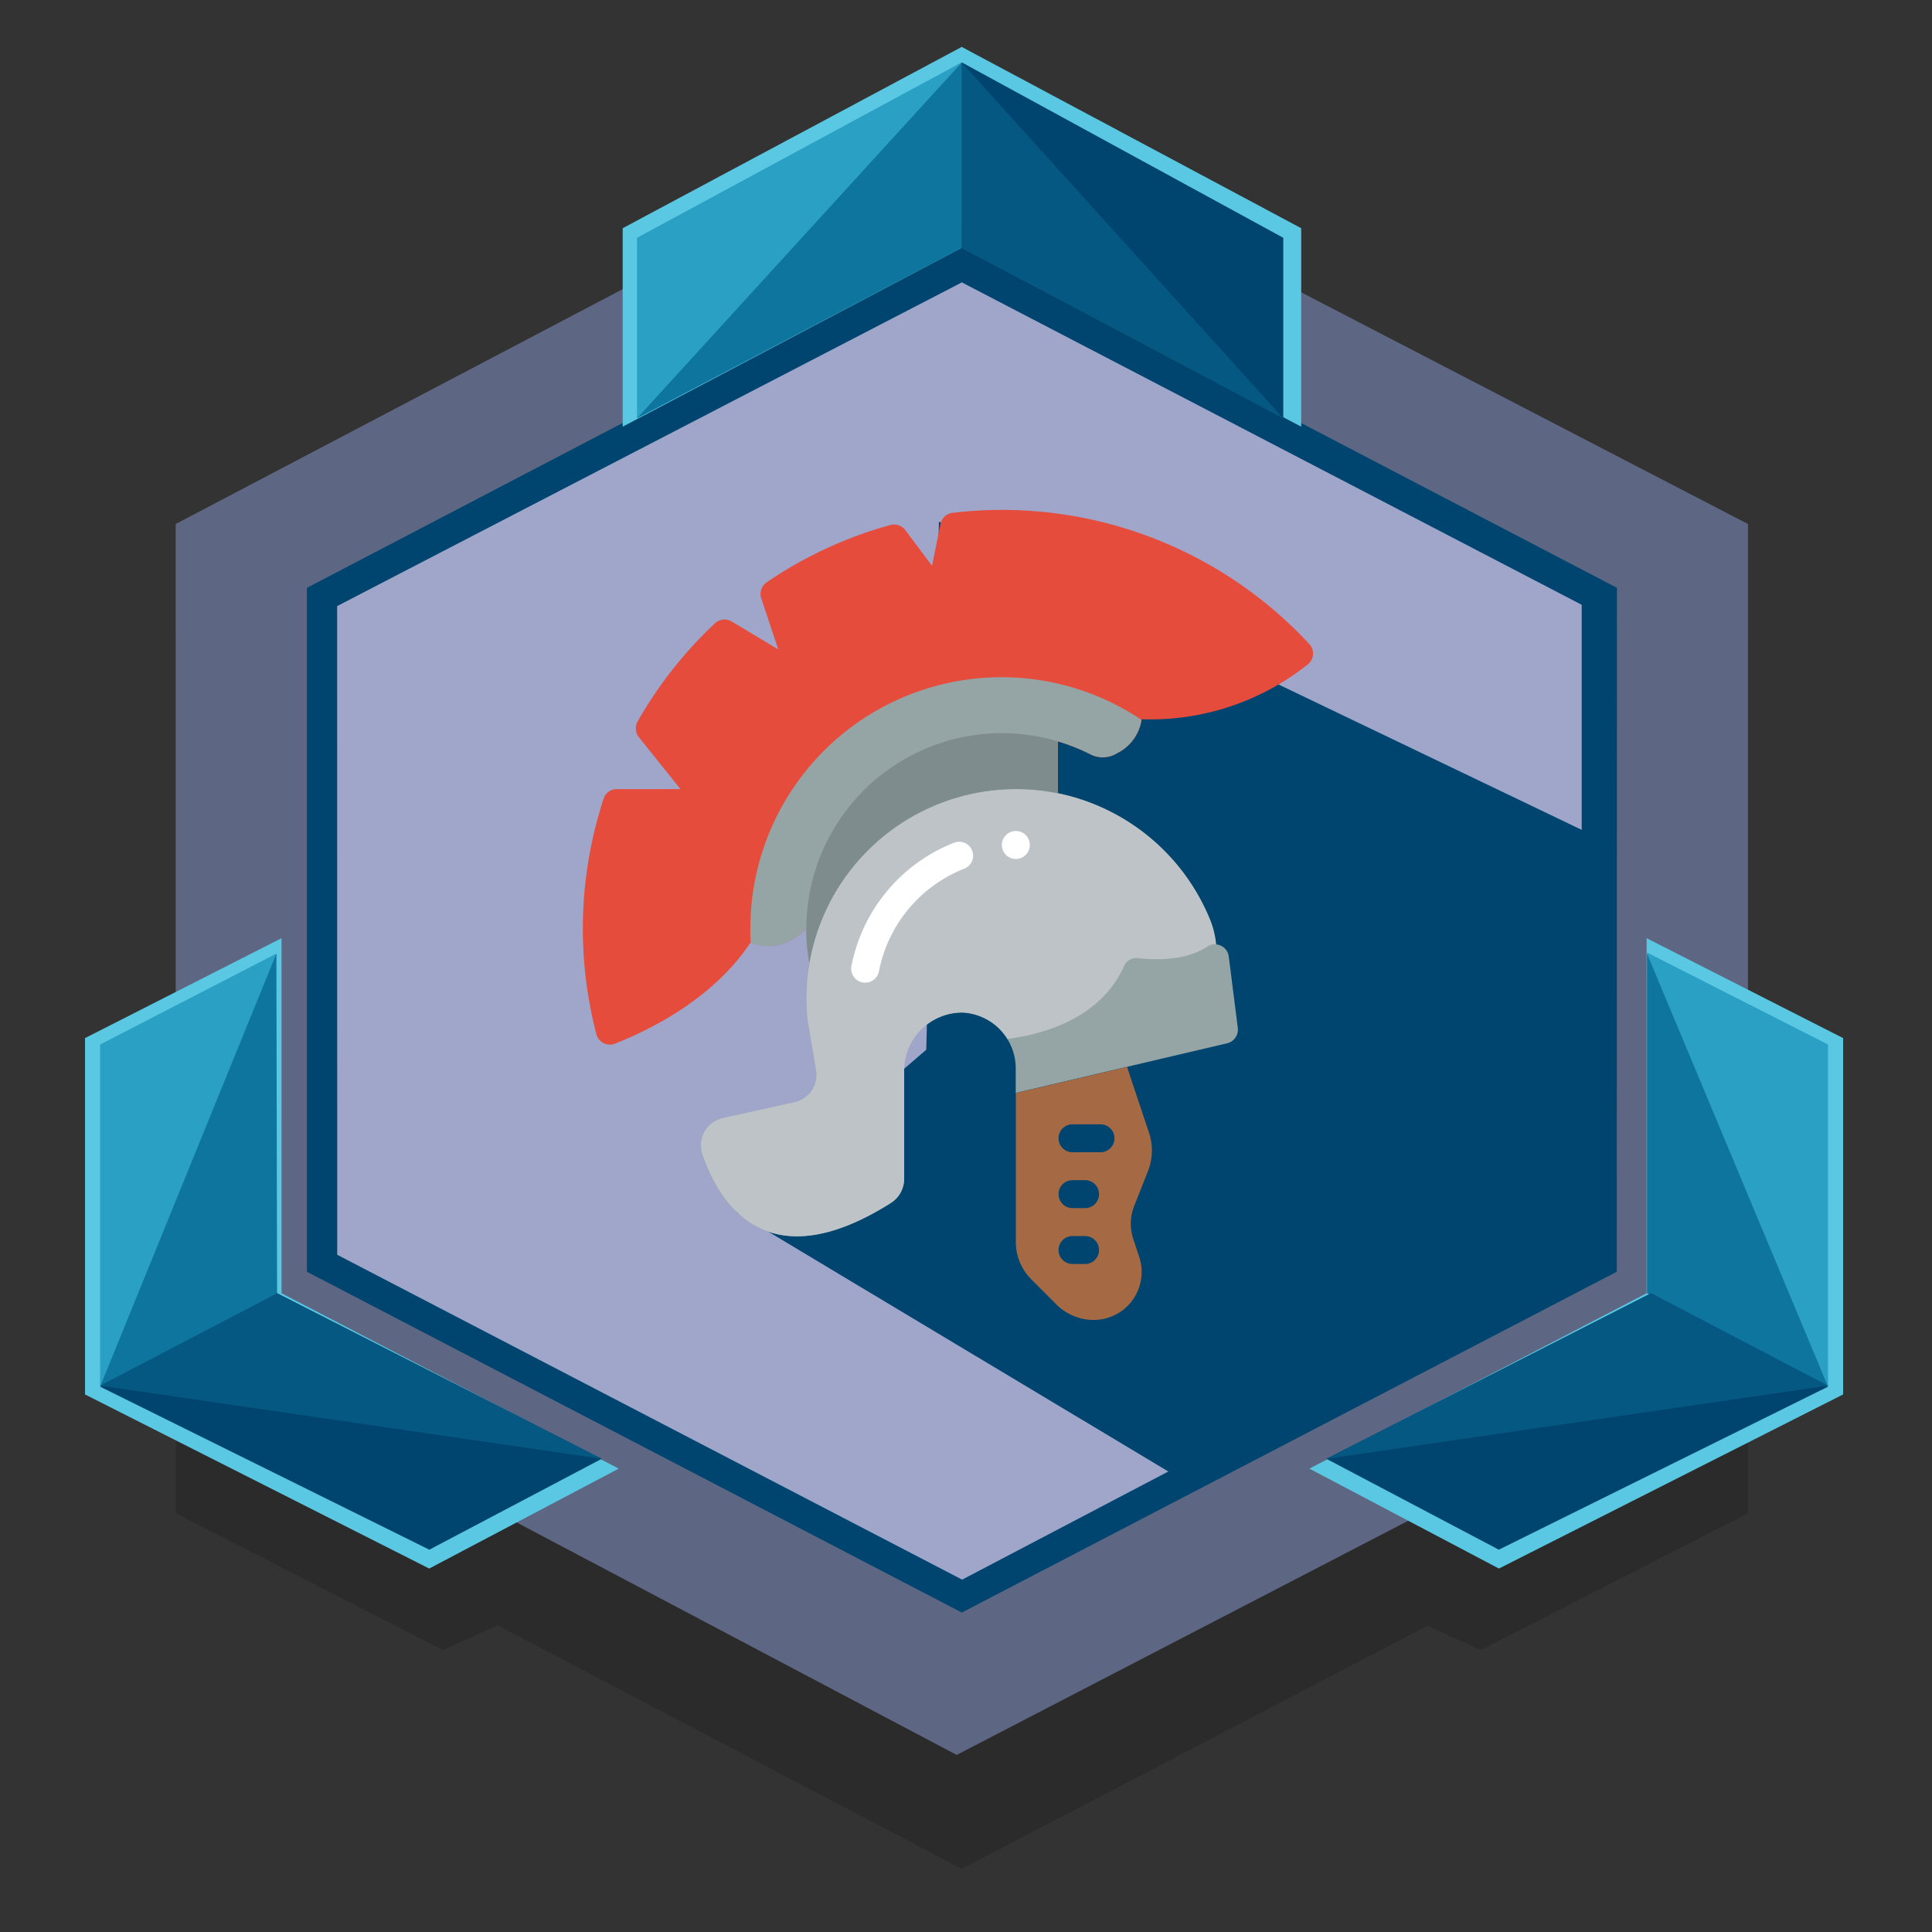
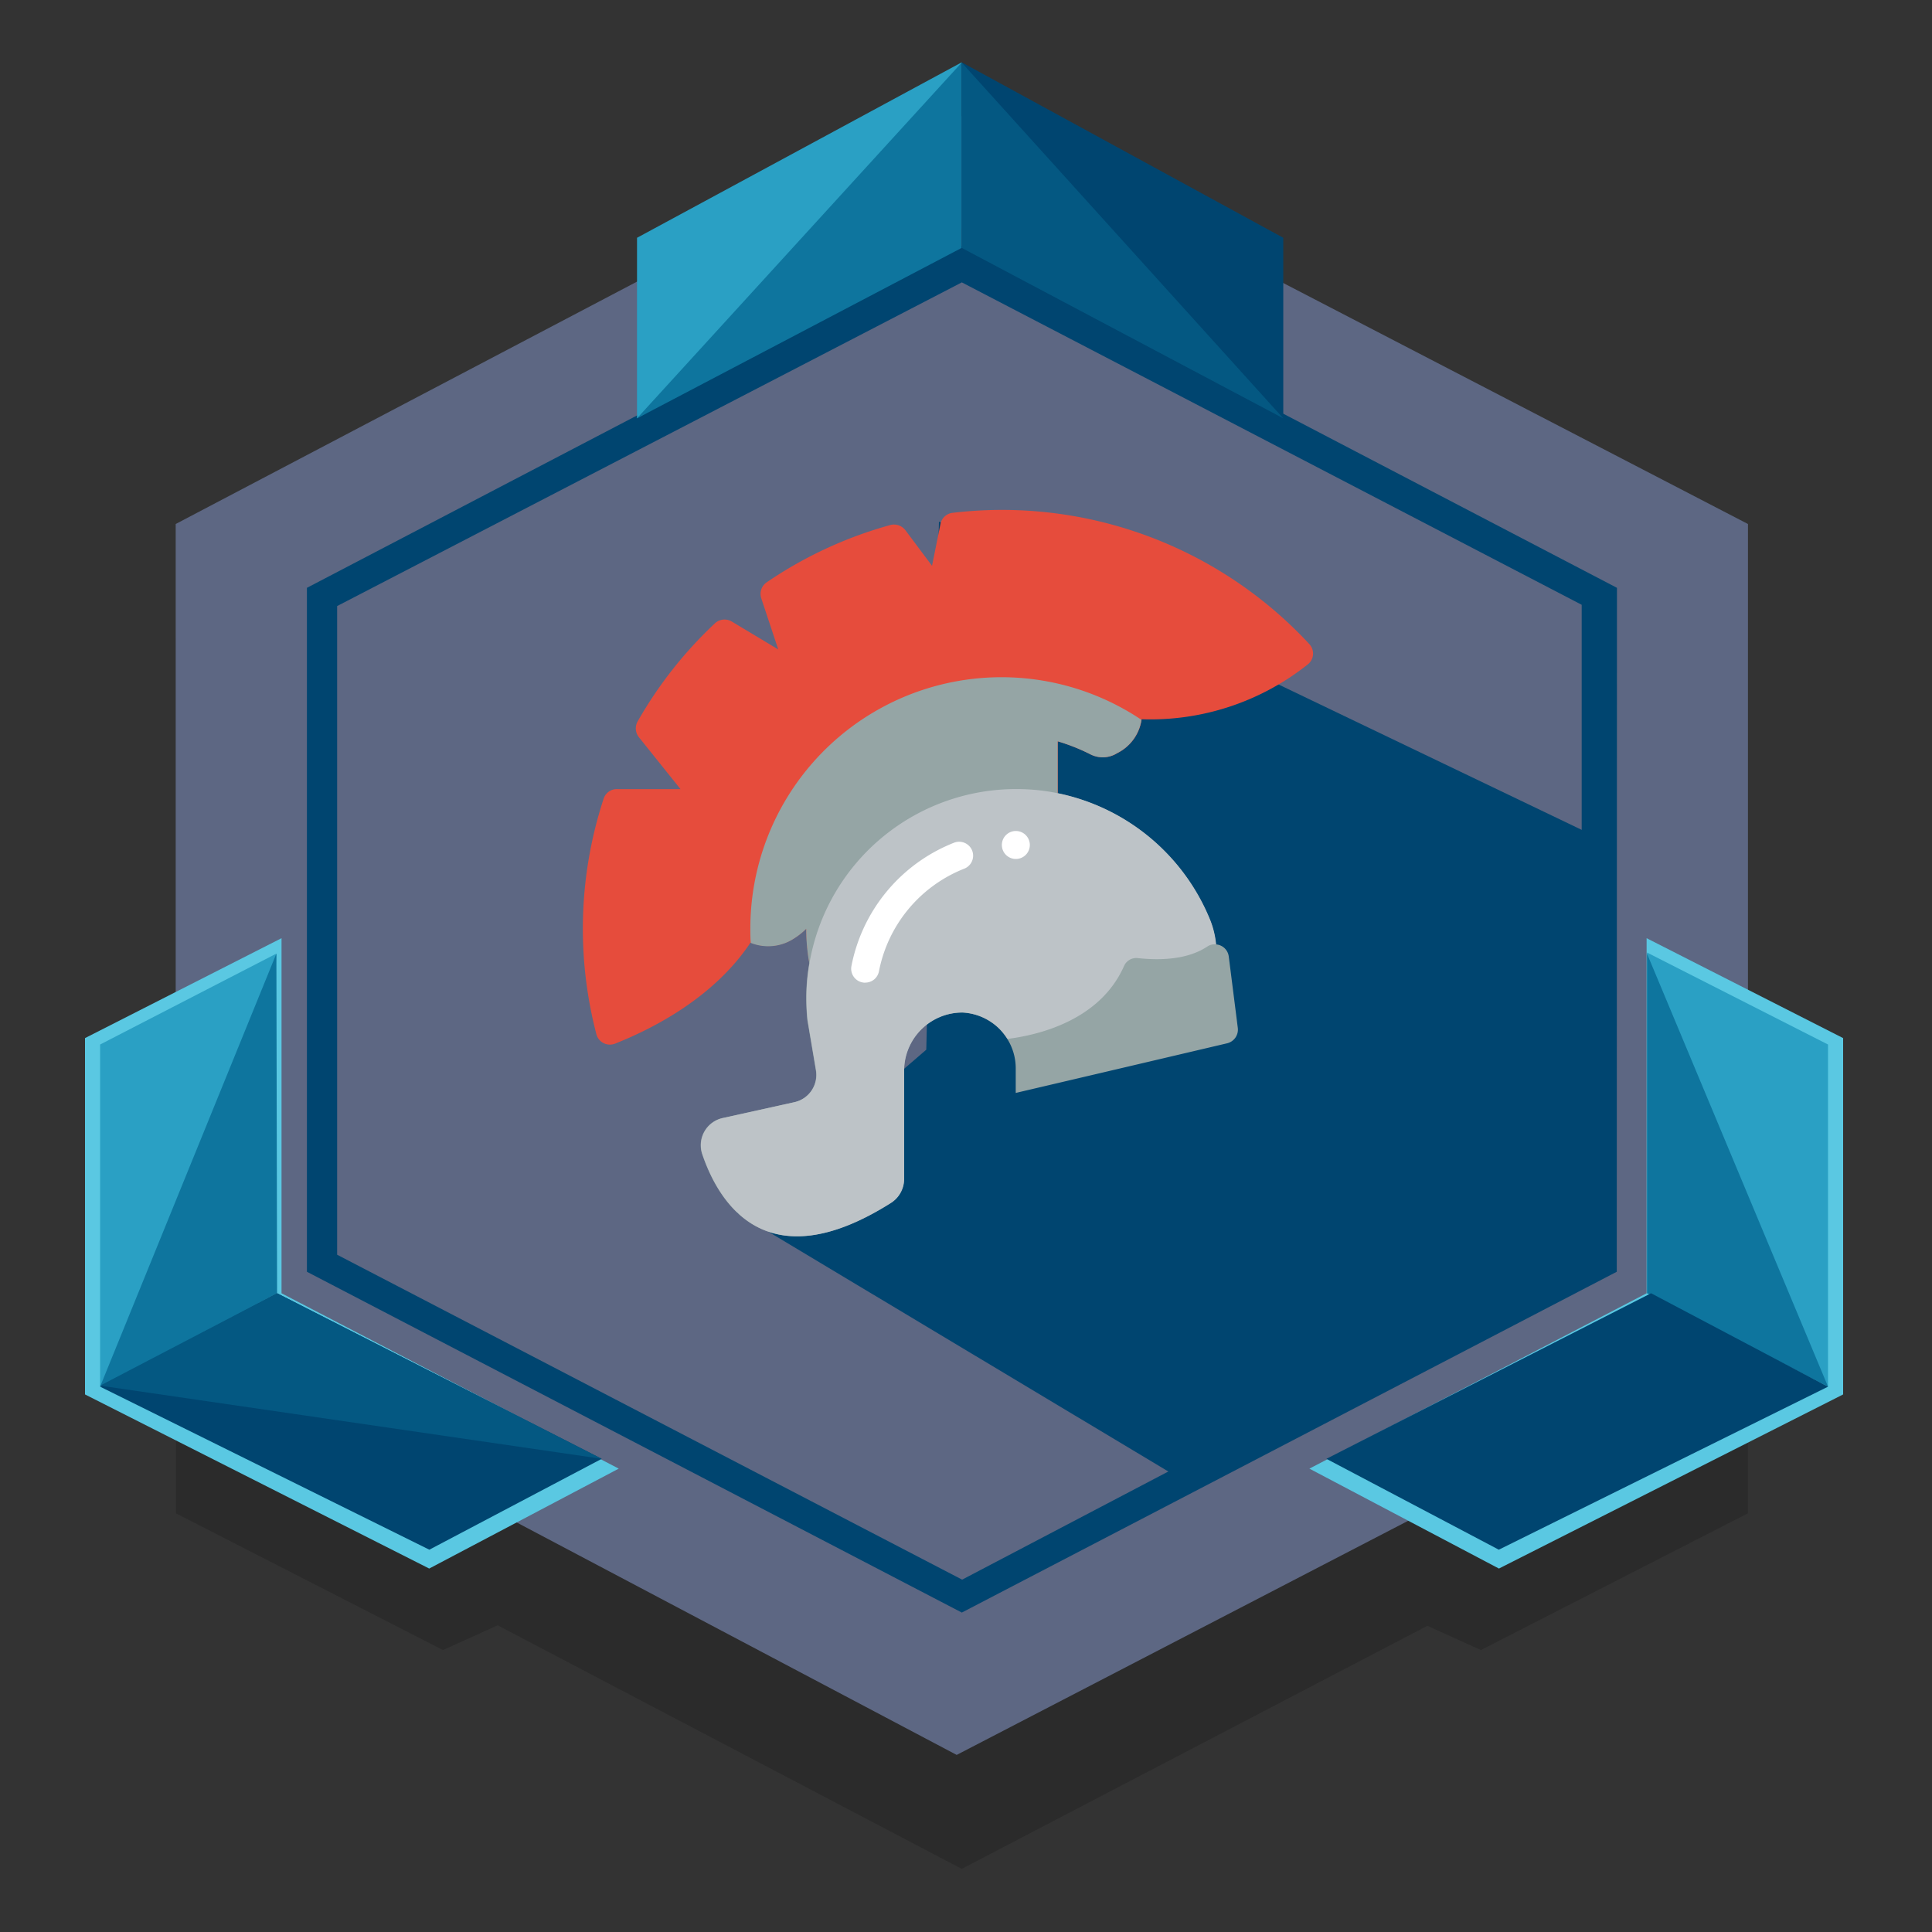
<svg xmlns="http://www.w3.org/2000/svg" viewBox="0 0 500 500">
  <rect x="0" y="0" width="500" height="500" fill="#333333" stroke="none" />
  <defs>
    <style>.a{fill:none;}.b{fill:#2b2b2b;}.c{fill:#5d6783;}.d{fill:url(#a);}.e{fill:url(#b);}.f{fill:#5ac8e2;}.g{fill:#2aa0c4;}.h{fill:#0e759e;}.i{fill:#004570;}.j{fill:#045882;}.k{clip-path:url(#c);}.l{fill:#e64c3c;}.m{fill:#95a5a5;}.n{fill:#a56a43;}.o{fill:#bdc3c7;}.p{fill:#fff;}.q{fill:#7f8c8d;}</style>
    <linearGradient id="a" x1="87.2" y1="240.61" x2="410.65" y2="240.61" gradientUnits="userSpaceOnUse">
      <stop offset="0" stop-color="#9fa6ca" />
      <stop offset="1" stop-color="#9fa6ca" />
    </linearGradient>
    <linearGradient id="b" x1="79.43" y1="240.47" x2="418.47" y2="240.47" gradientUnits="userSpaceOnUse">
      <stop offset="0" stop-color="#004570" />
      <stop offset="0.52" stop-color="#004570" />
      <stop offset="1" stop-color="#004570" />
    </linearGradient>
    <clipPath id="c">
      <rect class="a" x="150.54" y="131.92" width="189.46" height="209.66" />
    </clipPath>
  </defs>
  <title>solid_praetorian</title>
  <polygon class="b" points="451.06 378.15 452.37 377.48 452.37 165.1 248.95 58.92 45.52 165.1 45.52 376.89 45.52 376.92 45.52 391.64 114.64 427.03 128.8 420.63 248.9 483.66 369.4 420.76 383.26 427.03 452.37 391.64 452.37 377.48 451.06 378.15" />
  <polygon class="c" points="452.37 347.98 247.59 454.17 45.47 347.39 45.47 135.61 247.59 29.42 452.37 135.61 452.37 347.98" />
-   <polygon class="d" points="409.29 325.56 248.9 409.33 87.25 325.56 87.2 156.85 248.95 71.9 410.65 156.85 409.29 325.56" />
  <path class="e" d="M248.9,63.64,79.43,152.13v177l169.49,88.2,169.5-88.2.05-177ZM409.34,324.72,249,408.81,87.25,324.72V156.85L248.92,73.08l160.42,83.44Z" />
-   <polygon class="f" points="248.89 12.14 161.15 59.06 161.15 110.42 248.89 64.13 336.75 110.42 336.75 59.06 248.89 12.14" />
  <polygon class="g" points="248.89 16.13 164.86 61.54 164.86 108.26 248.89 59.08 248.89 16.13" />
  <polygon class="h" points="164.86 108.26 248.89 64.15 248.89 16.2 164.86 108.26" />
  <polygon class="i" points="248.89 16.13 332.11 61.54 332.11 108.26 248.89 64.15 248.89 16.13" />
  <polygon class="j" points="332.11 108.26 248.89 64.15 248.89 16.2 332.11 108.26" />
  <polygon class="f" points="22 360.88 22 268.66 72.86 242.8 72.86 334.7 160.13 380.08 111.08 405.94 22 360.88" />
  <polygon class="g" points="25.91 358.87 25.91 270.32 71.53 246.79 66.87 337.25 25.91 358.87" />
  <polygon class="h" points="71.53 246.79 71.71 334.69 25.92 358.83 71.53 246.79" />
  <polygon class="i" points="25.91 358.87 111.11 401.06 155.73 377.54 71.71 334.69 25.91 358.87" />
  <polygon class="j" points="155.73 377.54 71.71 334.69 25.91 358.6 155.73 377.54" />
  <polygon class="f" points="477 360.88 477 268.66 426.14 242.8 426.14 334.7 338.87 380.08 387.92 405.94 477 360.88" />
  <polygon class="g" points="473.09 358.87 473.09 270.32 426.24 246.51 432.13 337.25 473.09 358.87" />
  <polygon class="h" points="426.24 246.79 426.24 334.69 473.08 358.83 426.24 246.79" />
  <polygon class="i" points="473.09 358.87 387.89 401.06 343.27 377.54 427.29 334.69 473.09 358.87" />
-   <polygon class="j" points="343.27 377.54 427.29 334.69 473.09 358.6 343.27 377.54" />
  <polygon class="i" points="190.72 313.89 306 383 413 325 414 217 243 135 239.72 271.66 190.72 313.89" />
  <g class="k">
    <path class="l" d="M338.89,166.73a108.44,108.44,0,0,0-92.44-34,3.62,3.62,0,0,0-3.07,2.93l-2.17,10.77-6.9-9.22a3.71,3.71,0,0,0-3.87-1.34,107.3,107.3,0,0,0-32.06,14.86A3.63,3.63,0,0,0,197,154.8l4.41,13.27-12-7.2a3.66,3.66,0,0,0-4.34.4,108.15,108.15,0,0,0-20.06,25.45,3.67,3.67,0,0,0,.32,4.05l10.78,13.45H159.66a3.57,3.57,0,0,0-3.43,2.45,108.06,108.06,0,0,0-1.88,61,3.59,3.59,0,0,0,1.86,2.29,3.65,3.65,0,0,0,2.95.14c9.68-3.84,25.52-11.82,35.06-26.14a.15.15,0,0,0,.11,0,12.17,12.17,0,0,0,11.17-1.12,18,18,0,0,0,3.18-2.53,49.53,49.53,0,0,0,.36,6c.11,1,.25,1.88.43,2.85a54.26,54.26,0,0,1,53.43-45,53.46,53.46,0,0,1,10.85,1.08V191.85a50.56,50.56,0,0,1,8.53,3.4,7,7,0,0,0,6.83-.32,11.56,11.56,0,0,0,6.33-8.64v-.15a65.39,65.39,0,0,0,43.12-14.28,3.57,3.57,0,0,0,1.25-2.49,3.6,3.6,0,0,0-.92-2.64Zm0,0" />
    <path class="m" d="M318,247.52a3.58,3.58,0,0,0-3.33-3.11,22.81,22.81,0,0,0-1.62-6.54,54.37,54.37,0,0,0-39.33-32.57V191.85a50.56,50.56,0,0,1,8.53,3.4,7,7,0,0,0,6.83-.32,11.56,11.56,0,0,0,6.33-8.64,65,65,0,0,0-101.22,54.08c0,1.22,0,2.42.11,3.65a12.17,12.17,0,0,0,11.17-1.12,18,18,0,0,0,3.18-2.53,49.53,49.53,0,0,0,.36,6c.11,1,.25,1.88.43,2.85v.08a51.35,51.35,0,0,0-.79,9.18c0,1.77.11,3.83.29,5.53l2.2,13a7.23,7.23,0,0,1-5.56,8.25L187,289.35a7.21,7.21,0,0,0-5.24,9.47c4.22,12.36,16.48,32.89,48.76,12.51a7.37,7.37,0,0,0,3.43-6.19V277.35a15.08,15.08,0,0,1,15.15-15.3,14.61,14.61,0,0,1,9.54,4.23,15.67,15.67,0,0,1,2.06,2.61v0a14.36,14.36,0,0,1,2.17,7.59v6.37l28.81-6.76L317.6,270a3.64,3.64,0,0,0,2.74-4Zm0,0" />
-     <path class="n" d="M297.06,303.19a14.77,14.77,0,0,0,1.05-5.46,14.53,14.53,0,0,0-.76-4.62l-4.88-14.61-.65-2-.11-.39-28.81,6.76v38.6a13.6,13.6,0,0,0,4,9.62l6.5,6.51a13.65,13.65,0,0,0,9.62,4,12.41,12.41,0,0,0,11.79-16.37l-1.52-4.59a12.5,12.5,0,0,1,.25-8.57ZM281,327.12h-3.62a3.62,3.62,0,0,1,0-7.23H281a3.62,3.62,0,0,1,0,7.23Zm0-14.46h-3.62a3.62,3.62,0,0,1,0-7.23H281a3.62,3.62,0,0,1,0,7.23Zm3.61-14.46h-7.23a3.62,3.62,0,0,1,0-7.23h7.23a3.62,3.62,0,1,1,0,7.23Zm0,0" />
  </g>
  <path class="o" d="M314.7,244.41a3.3,3.3,0,0,0-2.24.55c-3.21,2.13-8.64,4-18,3a3.45,3.45,0,0,0-3.54,2c-6.19,14.06-22,17.89-30.19,18.91a15.67,15.67,0,0,0-2.06-2.61,14.61,14.61,0,0,0-9.54-4.23A15.08,15.08,0,0,0,234,277.35v27.79a7.37,7.37,0,0,1-3.43,6.19c-32.28,20.38-44.54-.15-48.76-12.51a7.21,7.21,0,0,1,5.24-9.47l18.58-4.12a7.23,7.23,0,0,0,5.56-8.25L209,264c-.18-1.7-.29-3.76-.29-5.53a51.35,51.35,0,0,1,.79-9.18v-.08a54.26,54.26,0,0,1,53.43-45,53.46,53.46,0,0,1,10.85,1.08,54.37,54.37,0,0,1,39.33,32.57,22.81,22.81,0,0,1,1.62,6.54Zm0,0" />
  <path class="p" d="M223.9,254.32a3.26,3.26,0,0,1-.7-.07,3.62,3.62,0,0,1-2.85-4.24,43.17,43.17,0,0,1,26.44-31.87,3.62,3.62,0,0,1,3.65.46A3.58,3.58,0,0,1,251.8,222a3.62,3.62,0,0,1-2.33,2.84,35.94,35.94,0,0,0-22,26.55,3.6,3.6,0,0,1-3.54,2.91Zm0,0" />
-   <path class="q" d="M273.75,191.85V205.3a53.46,53.46,0,0,0-10.85-1.08,54.26,54.26,0,0,0-53.43,45c-.18-1-.32-1.87-.43-2.85a49.53,49.53,0,0,1-.36-6,50.62,50.62,0,0,1,65.07-48.52Zm0,0" />
  <path class="p" d="M266.52,218.68a3.62,3.62,0,1,1-3.62-3.62,3.62,3.62,0,0,1,3.62,3.62Zm0,0" />
</svg>